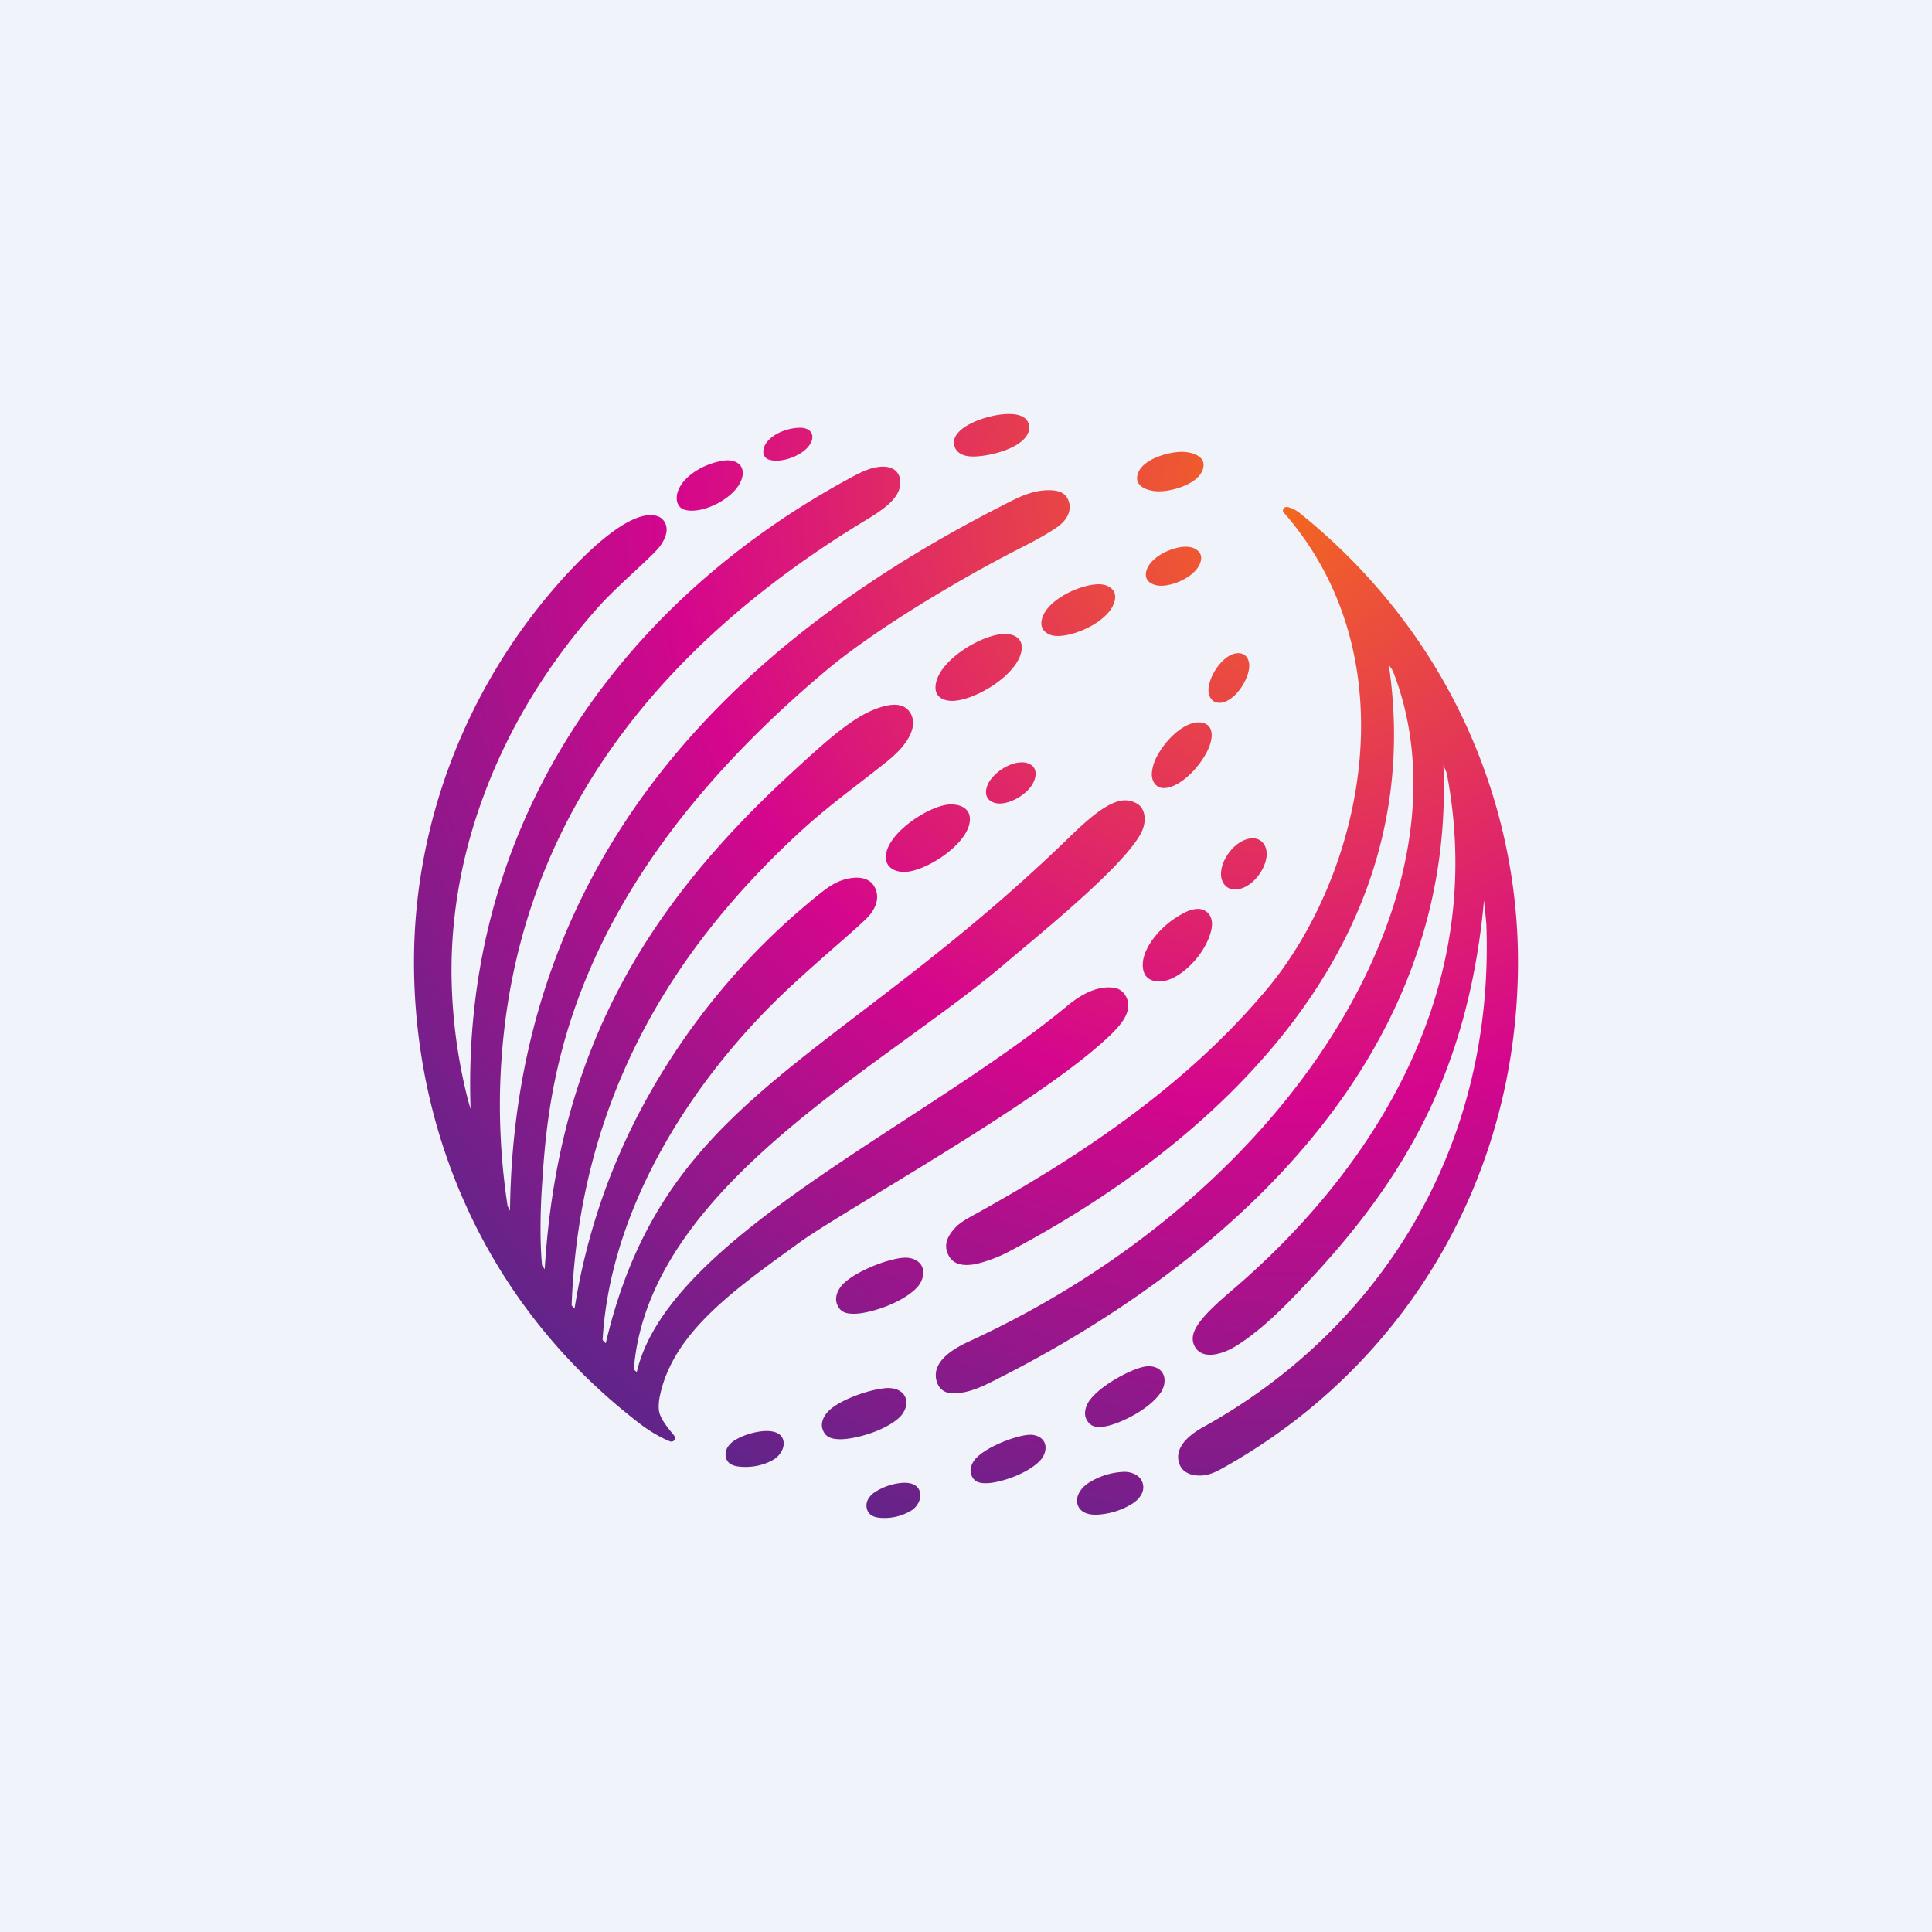
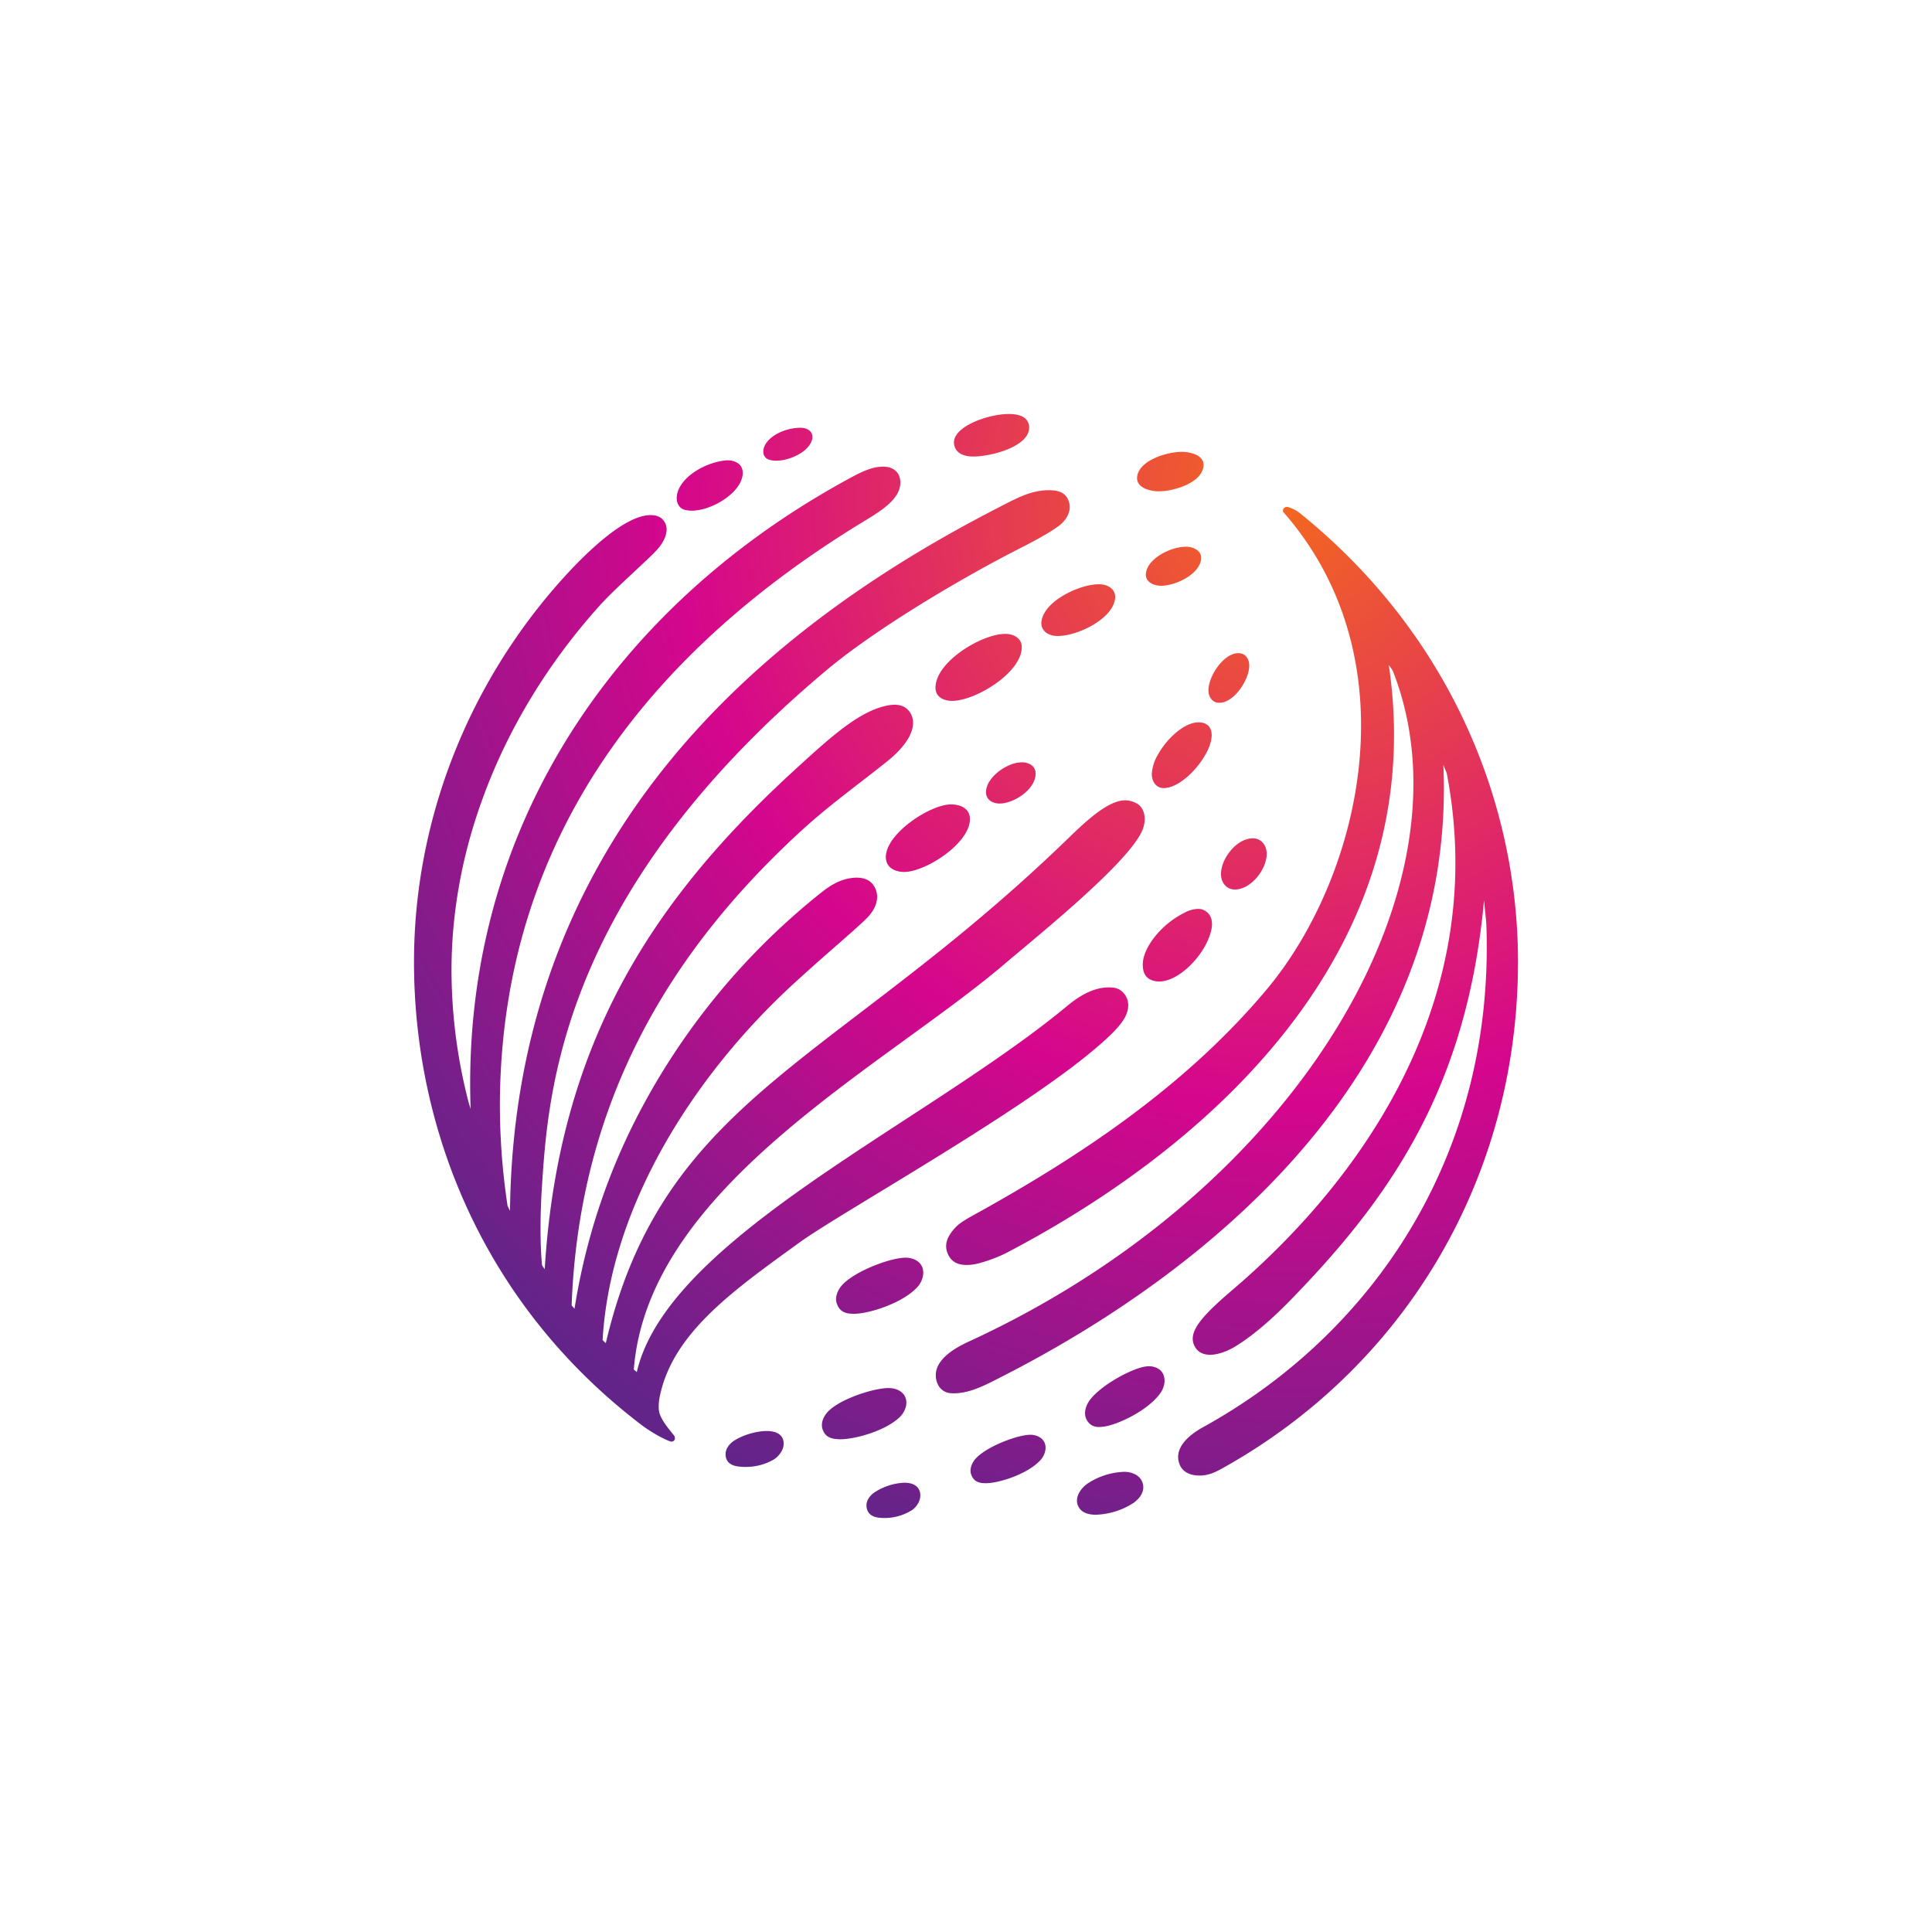
<svg xmlns="http://www.w3.org/2000/svg" width="56" height="56">
-   <path fill="#F0F3FA" d="M0 0h56v56H0z" />
  <path d="M27.652 12.855c.025.252.236.35.44.372.494.05 1.758-.254 1.738-.845-.01-.27-.237-.35-.442-.375-.043-.002-.091-.007-.14-.007-.622 0-1.644.373-1.596.855zm-4.449-.456c-.433 0-.902.223-1.04.526-.03.067-.06.177-.016.275.045.094.121.123.216.142.338.065.91-.142 1.11-.456.057-.087.1-.202.057-.316-.032-.08-.14-.171-.324-.171h-.003zm9.756 1.44c-.017.284.331.383.546.399.412.036 1.343-.215 1.38-.738.023-.287-.332-.383-.546-.4a1.464 1.464 0 00-.078-.003c-.441 0-1.266.25-1.302.742zm-11.956-.491c-.6.076-1.215.463-1.358.906-.031.1-.056.258.023.387.074.122.183.147.32.159.48.037 1.237-.345 1.47-.816.065-.135.108-.3.029-.45-.05-.095-.187-.191-.394-.191-.03 0-.06.002-.09.004zm3.667.492c-3.687 1.99-6.718 4.822-8.666 8.311-1.626 2.91-2.494 6.277-2.363 9.993-.01-.036-.042-.136-.07-.237a15.328 15.328 0 01-.484-3.776c0-1.734.328-3.426.916-5.022.747-2.042 1.919-3.93 3.366-5.542.477-.535 1.463-1.38 1.705-1.666.19-.224.319-.512.206-.74-.086-.17-.234-.23-.426-.23-.807 0-2.035 1.274-2.563 1.863C13.583 19.81 12 23.76 12 27.884c0 4.834 2.005 9.92 6.584 13.411.198.152.544.37.833.482.058.022.11-.002.132-.038.02-.029.02-.094-.017-.138-.208-.255-.35-.436-.415-.635-.05-.164-.01-.42.012-.513.39-1.845 2.172-3.08 4.042-4.437 1.157-.84 6.17-3.629 8.449-5.516.746-.618 1.046-.963 1.078-1.295a.535.535 0 00-.15-.443.452.452 0 00-.282-.134c-.38-.044-.815.1-1.325.523-2.613 2.168-6.555 4.286-9.324 6.531-1.613 1.307-2.828 2.658-3.159 4.088l-.087-.074c.416-5.306 7.261-8.772 10.782-11.784.86-.736 3.544-2.881 3.956-3.84.136-.32.064-.637-.125-.761a.678.678 0 00-.525-.096c-.416.093-.908.514-1.438 1.028-4.36 4.238-7.982 6.139-10.459 8.853-1.379 1.511-2.404 3.28-3.003 5.838a4.671 4.671 0 00-.092-.091c.22-3.877 2.652-7.68 5.529-10.322 1.024-.94 1.7-1.487 2.116-1.895.25-.242.418-.595.234-.923-.139-.25-.422-.289-.677-.251-.422.06-.706.29-1.01.536a20.05 20.05 0 00-4.995 6.008 18.406 18.406 0 00-2.011 5.938 3.74 3.74 0 01-.084-.097c.221-5.916 2.855-10.231 6.54-13.65.885-.823 1.671-1.371 2.602-2.116.724-.58.867-1.083.68-1.399-.175-.29-.498-.29-.893-.164-.762.245-1.547.968-2.566 1.903-2.303 2.123-4.164 4.378-5.415 7.11-.956 2.092-1.557 4.463-1.728 7.268a19.74 19.74 0 00-.077-.111c-.07-.706-.047-1.657 0-2.337.18-2.76.593-8.51 8.263-14.93 1.368-1.143 3.63-2.494 5.236-3.336.49-.257.975-.483 1.432-.797.27-.187.427-.458.338-.739-.089-.28-.33-.33-.582-.33-.519 0-.945.24-1.392.469-3.564 1.821-7.64 4.52-10.512 8.59-2.173 3.084-3.659 6.955-3.712 11.827-.034-.065-.034-.066-.071-.144a19.506 19.506 0 01-.22-3.231c.14-7.642 4.534-12.962 10.582-16.63.506-.307 1.023-.64 1.023-1.103 0-.305-.215-.46-.49-.46-.278 0-.522.088-.937.313zm12.545.89c-.028.026-.041.083-.01.12 3.77 4.31 2.229 10.584-.49 13.831-2.402 2.867-5.515 4.88-8.325 6.445-.21.118-.529.276-.69.447-.259.274-.34.517-.223.778.11.248.33.352.714.303.211-.025.69-.186.991-.344 2.624-1.373 5.373-3.274 7.494-5.709 2.6-2.978 4.255-6.757 3.579-11.329.048.073.086.117.118.177 1.418 3.613.244 8.157-2.903 12.183-2.217 2.84-5.414 5.422-9.368 7.244-.299.137-.755.375-.92.727a.614.614 0 00.011.542.44.44 0 00.366.237c.504.036.995-.232 1.438-.458 6.321-3.21 13.221-9.074 12.84-17.753.037.102.072.175.096.233.687 3.565-.096 6.721-1.546 9.375-1.235 2.26-2.957 4.156-4.679 5.623-.926.79-1.295 1.236-1.073 1.634.226.4.819.208 1.175-.011.684-.421 1.317-1.048 1.781-1.533 2.834-2.947 4.942-6.114 5.424-11.397.022.255.059.536.068.71.097 2.685-.413 5.116-1.373 7.24-1.444 3.2-3.903 5.7-6.824 7.314-.606.335-.834.71-.7 1.073.073.208.265.312.484.332.273.029.491-.055.735-.19C40.722 39.627 44 34.145 44 27.877c0-4.577-1.953-9.461-6.285-12.973a1.02 1.02 0 00-.393-.21h-.018a.115.115 0 00-.09.038zm-4 1.895c-.024.221.183.329.367.35.41.041 1.183-.297 1.234-.774.018-.22-.187-.331-.37-.35a.687.687 0 00-.074-.004c-.423 0-1.112.33-1.158.778zm-3.029 1.409c-.022.242.19.38.4.397.544.05 1.682-.463 1.737-1.098.02-.242-.192-.378-.402-.394-.023-.004-.048-.004-.073-.004-.564 0-1.612.496-1.662 1.1v-.001zm-1.052.34c-.674 0-1.994.795-2.018 1.539-.01.278.214.393.454.402.66.022 2.021-.79 2.047-1.538.009-.27-.22-.395-.454-.403h-.029zm5.894 1.633c0 .195.112.364.315.364.43 0 .867-.672.867-1.076 0-.198-.109-.363-.315-.363-.43 0-.867.666-.867 1.075zm-1.164 1.446a2.47 2.47 0 00-.333.477 1.257 1.257 0 00-.144.476c-.014.238.12.437.347.437.14 0 .299-.06.457-.16.157-.099.312-.236.45-.393a2.54 2.54 0 00.345-.502c.085-.17.135-.338.135-.48 0-.25-.152-.37-.384-.37-.28 0-.61.221-.873.515zm-4.636.74h-.002c-.276.121-.646.43-.646.77 0 .222.198.328.394.328.409 0 1.044-.405 1.044-.87 0-.221-.198-.324-.391-.324a.927.927 0 00-.399.095zm-3.551 2.652c0 .306.272.429.53.429.62 0 1.907-.829 1.907-1.53 0-.318-.284-.428-.548-.428-.607 0-1.89.847-1.89 1.529zm9.714.492c0 .241.156.446.403.446.464 0 .922-.58.922-1.037 0-.243-.156-.447-.401-.447-.466 0-.924.579-.924 1.038zm-1.045 1.112a2.597 2.597 0 00-.722.53c-.22.23-.399.498-.472.77-.054.208-.03.426.065.543.118.147.334.176.5.147.285-.047.601-.256.861-.538.262-.28.467-.632.536-.962.052-.258-.027-.416-.128-.5a.396.396 0 00-.265-.094.848.848 0 00-.375.104zm-9.88 10.74c-.196.186-.276.42-.207.606.097.261.298.285.502.285.406 0 1.357-.285 1.81-.752.14-.142.226-.363.176-.554-.06-.227-.296-.32-.496-.32-.421 0-1.376.353-1.784.736zm8.743 2.419c-.396.055-1.256.519-1.592.938-.164.2-.21.435-.123.6.126.235.32.23.511.204.387-.055 1.25-.452 1.619-.956.115-.154.172-.374.099-.547-.074-.177-.257-.246-.425-.246-.03 0-.06.003-.089.008v-.002zm-9.14 1.242c-.195.165-.285.387-.23.566.08.255.275.29.467.3.388.021 1.308-.209 1.762-.629.141-.132.234-.336.195-.519-.047-.222-.269-.325-.459-.332a.488.488 0 00-.043-.003c-.421 0-1.3.283-1.692.617zm-1.847.628c-.189 0-.582.061-.918.265-.156.094-.286.25-.272.438.017.225.187.309.403.33.31.033.68-.021.993-.207.157-.096.299-.293.287-.483-.014-.253-.236-.339-.476-.343h-.017zm6.11.748c-.17.156-.237.362-.18.518.083.226.256.247.433.247.35 0 1.167-.247 1.556-.65.12-.123.196-.31.153-.476-.052-.195-.256-.278-.429-.278-.36.003-1.18.308-1.533.639zm3.2.77c-.223.151-.348.385-.308.574.05.232.254.336.542.335a2.134 2.134 0 001.085-.339c.198-.139.335-.345.273-.566-.066-.244-.317-.33-.505-.338h-.045a2.05 2.05 0 00-1.042.334zm-5.335-.018a1.713 1.713 0 00-.856.284c-.14.098-.25.254-.222.43.033.216.201.291.407.304a1.49 1.49 0 00.916-.23c.142-.101.257-.294.231-.473-.032-.236-.235-.315-.456-.315h-.02z" fill="url(#paint0_radial)" />
  <defs>
    <radialGradient id="paint0_radial" cx="0" cy="0" r="1" gradientUnits="userSpaceOnUse" gradientTransform="rotate(134.212 15.512 15.088) scale(31.855 31.843)">
      <stop stop-color="#F3681F" />
      <stop offset=".55" stop-color="#D5068D" />
      <stop offset="1" stop-color="#632489" />
    </radialGradient>
  </defs>
</svg>